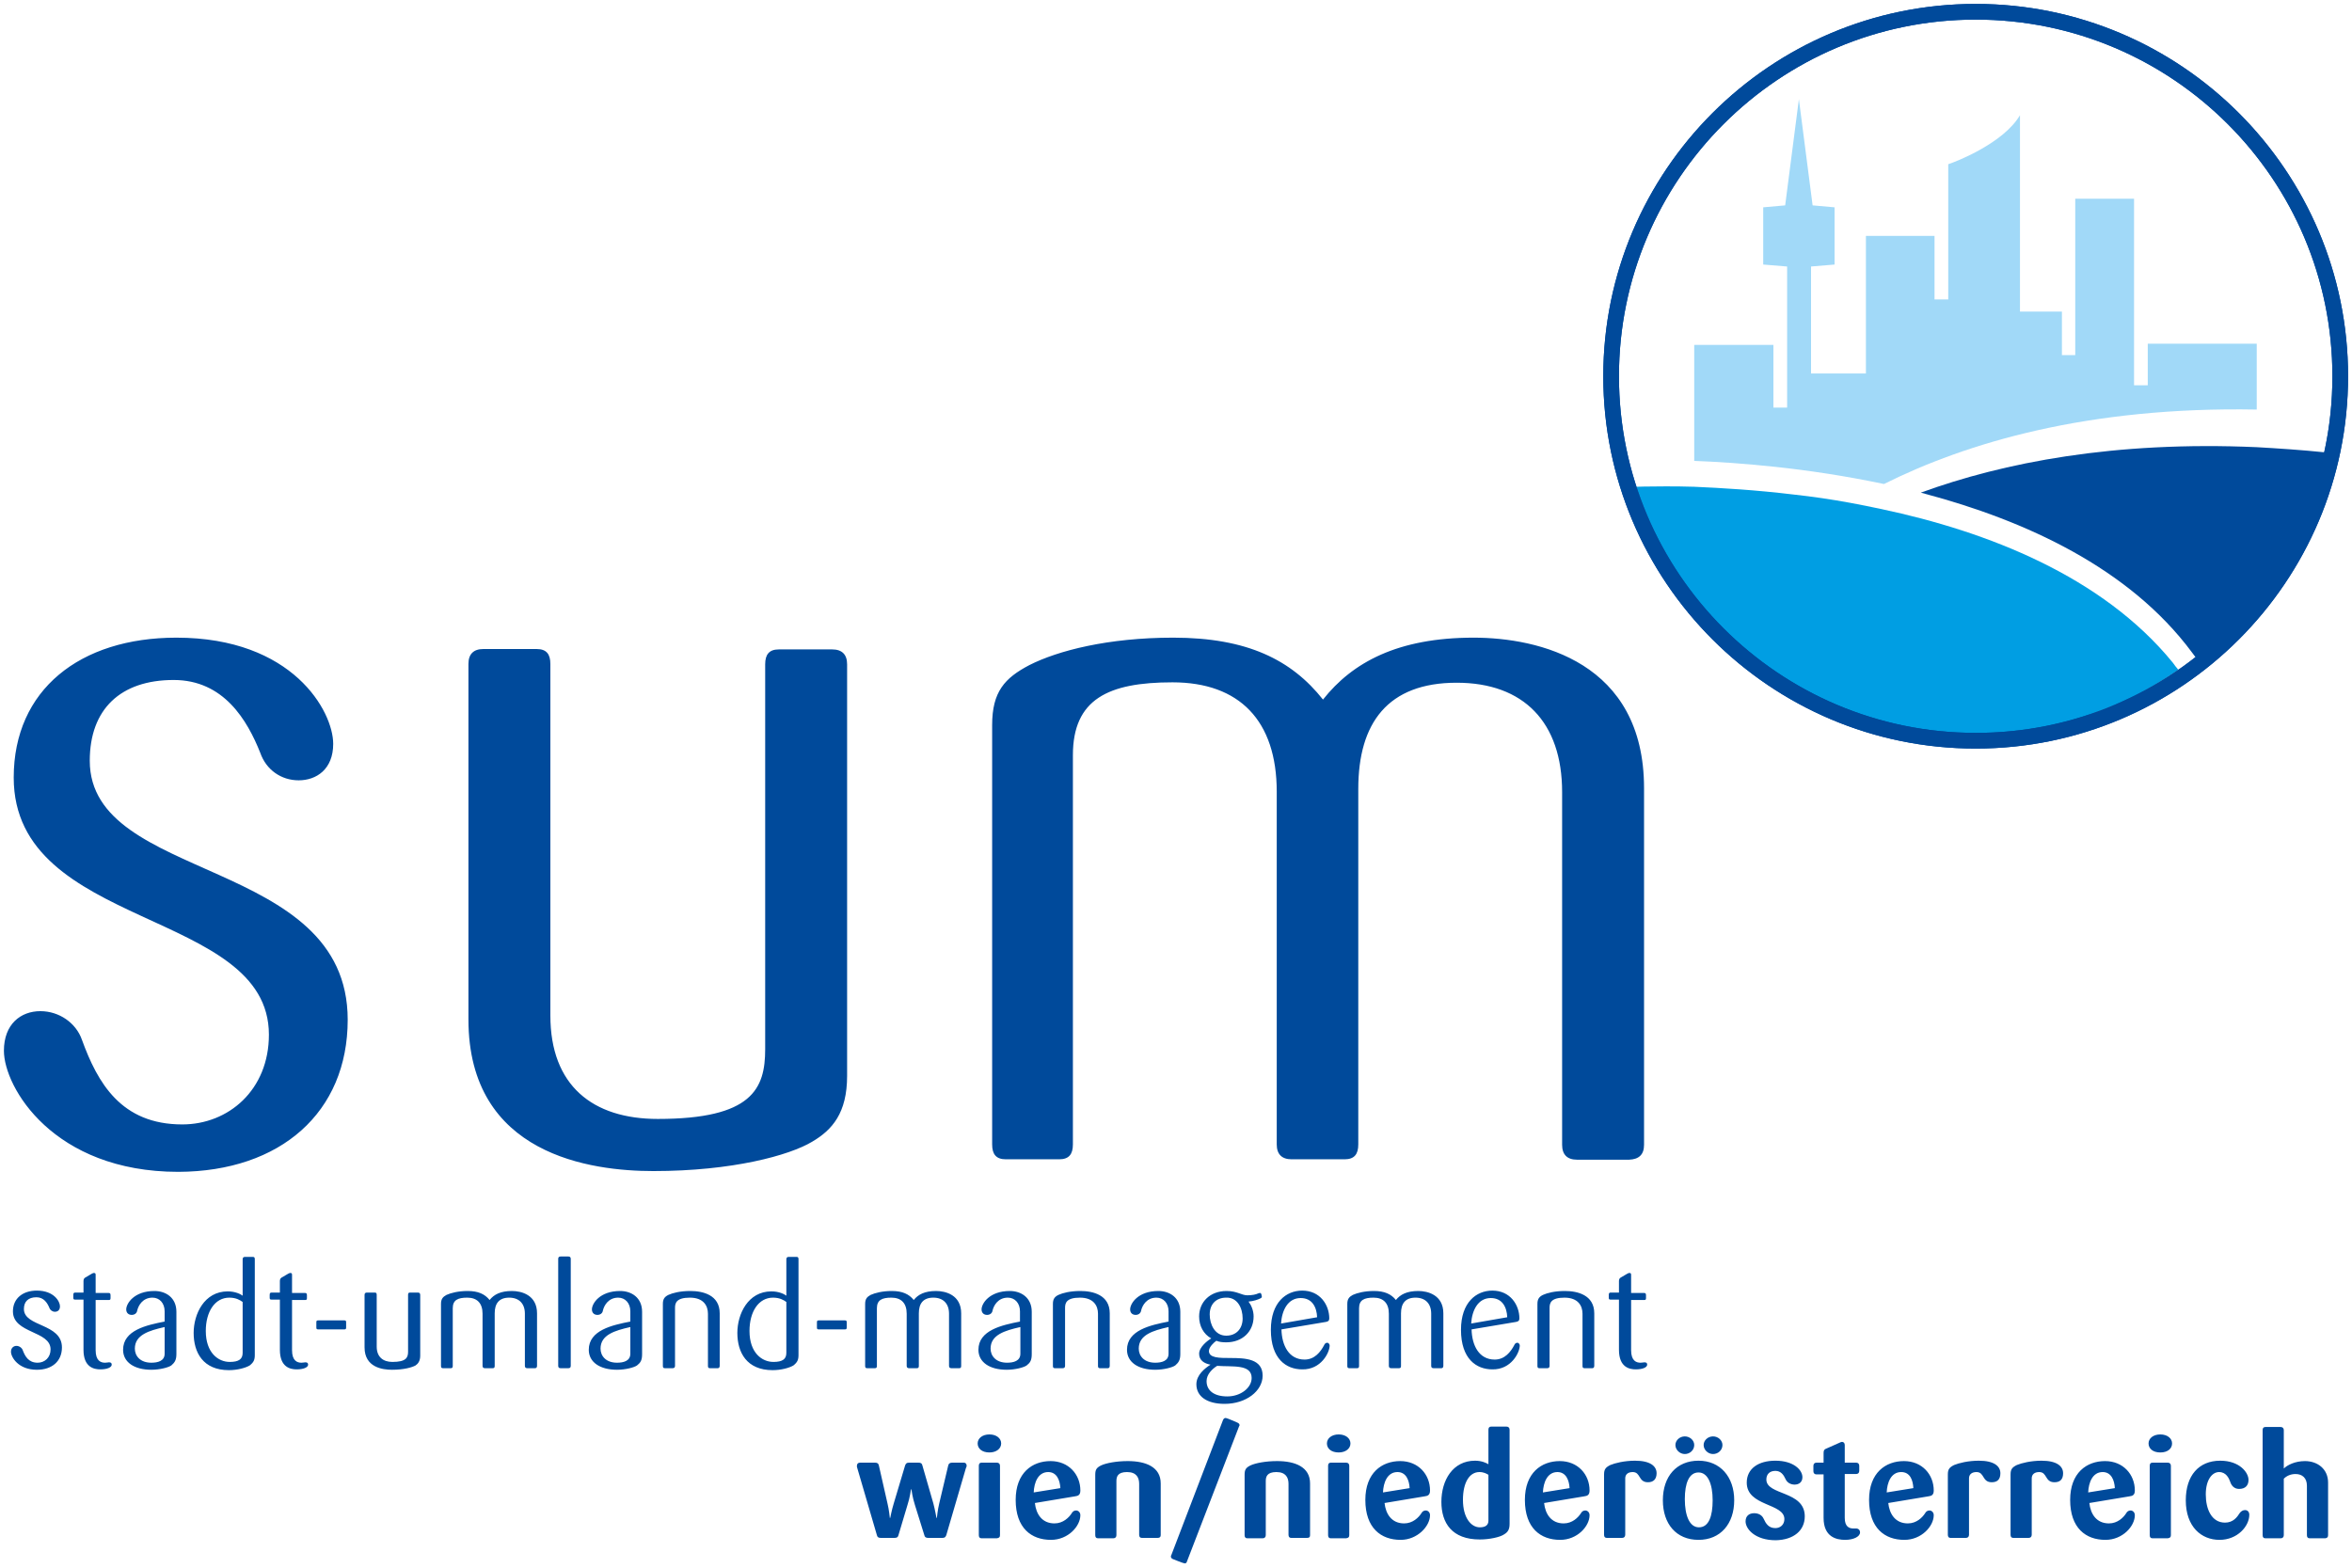
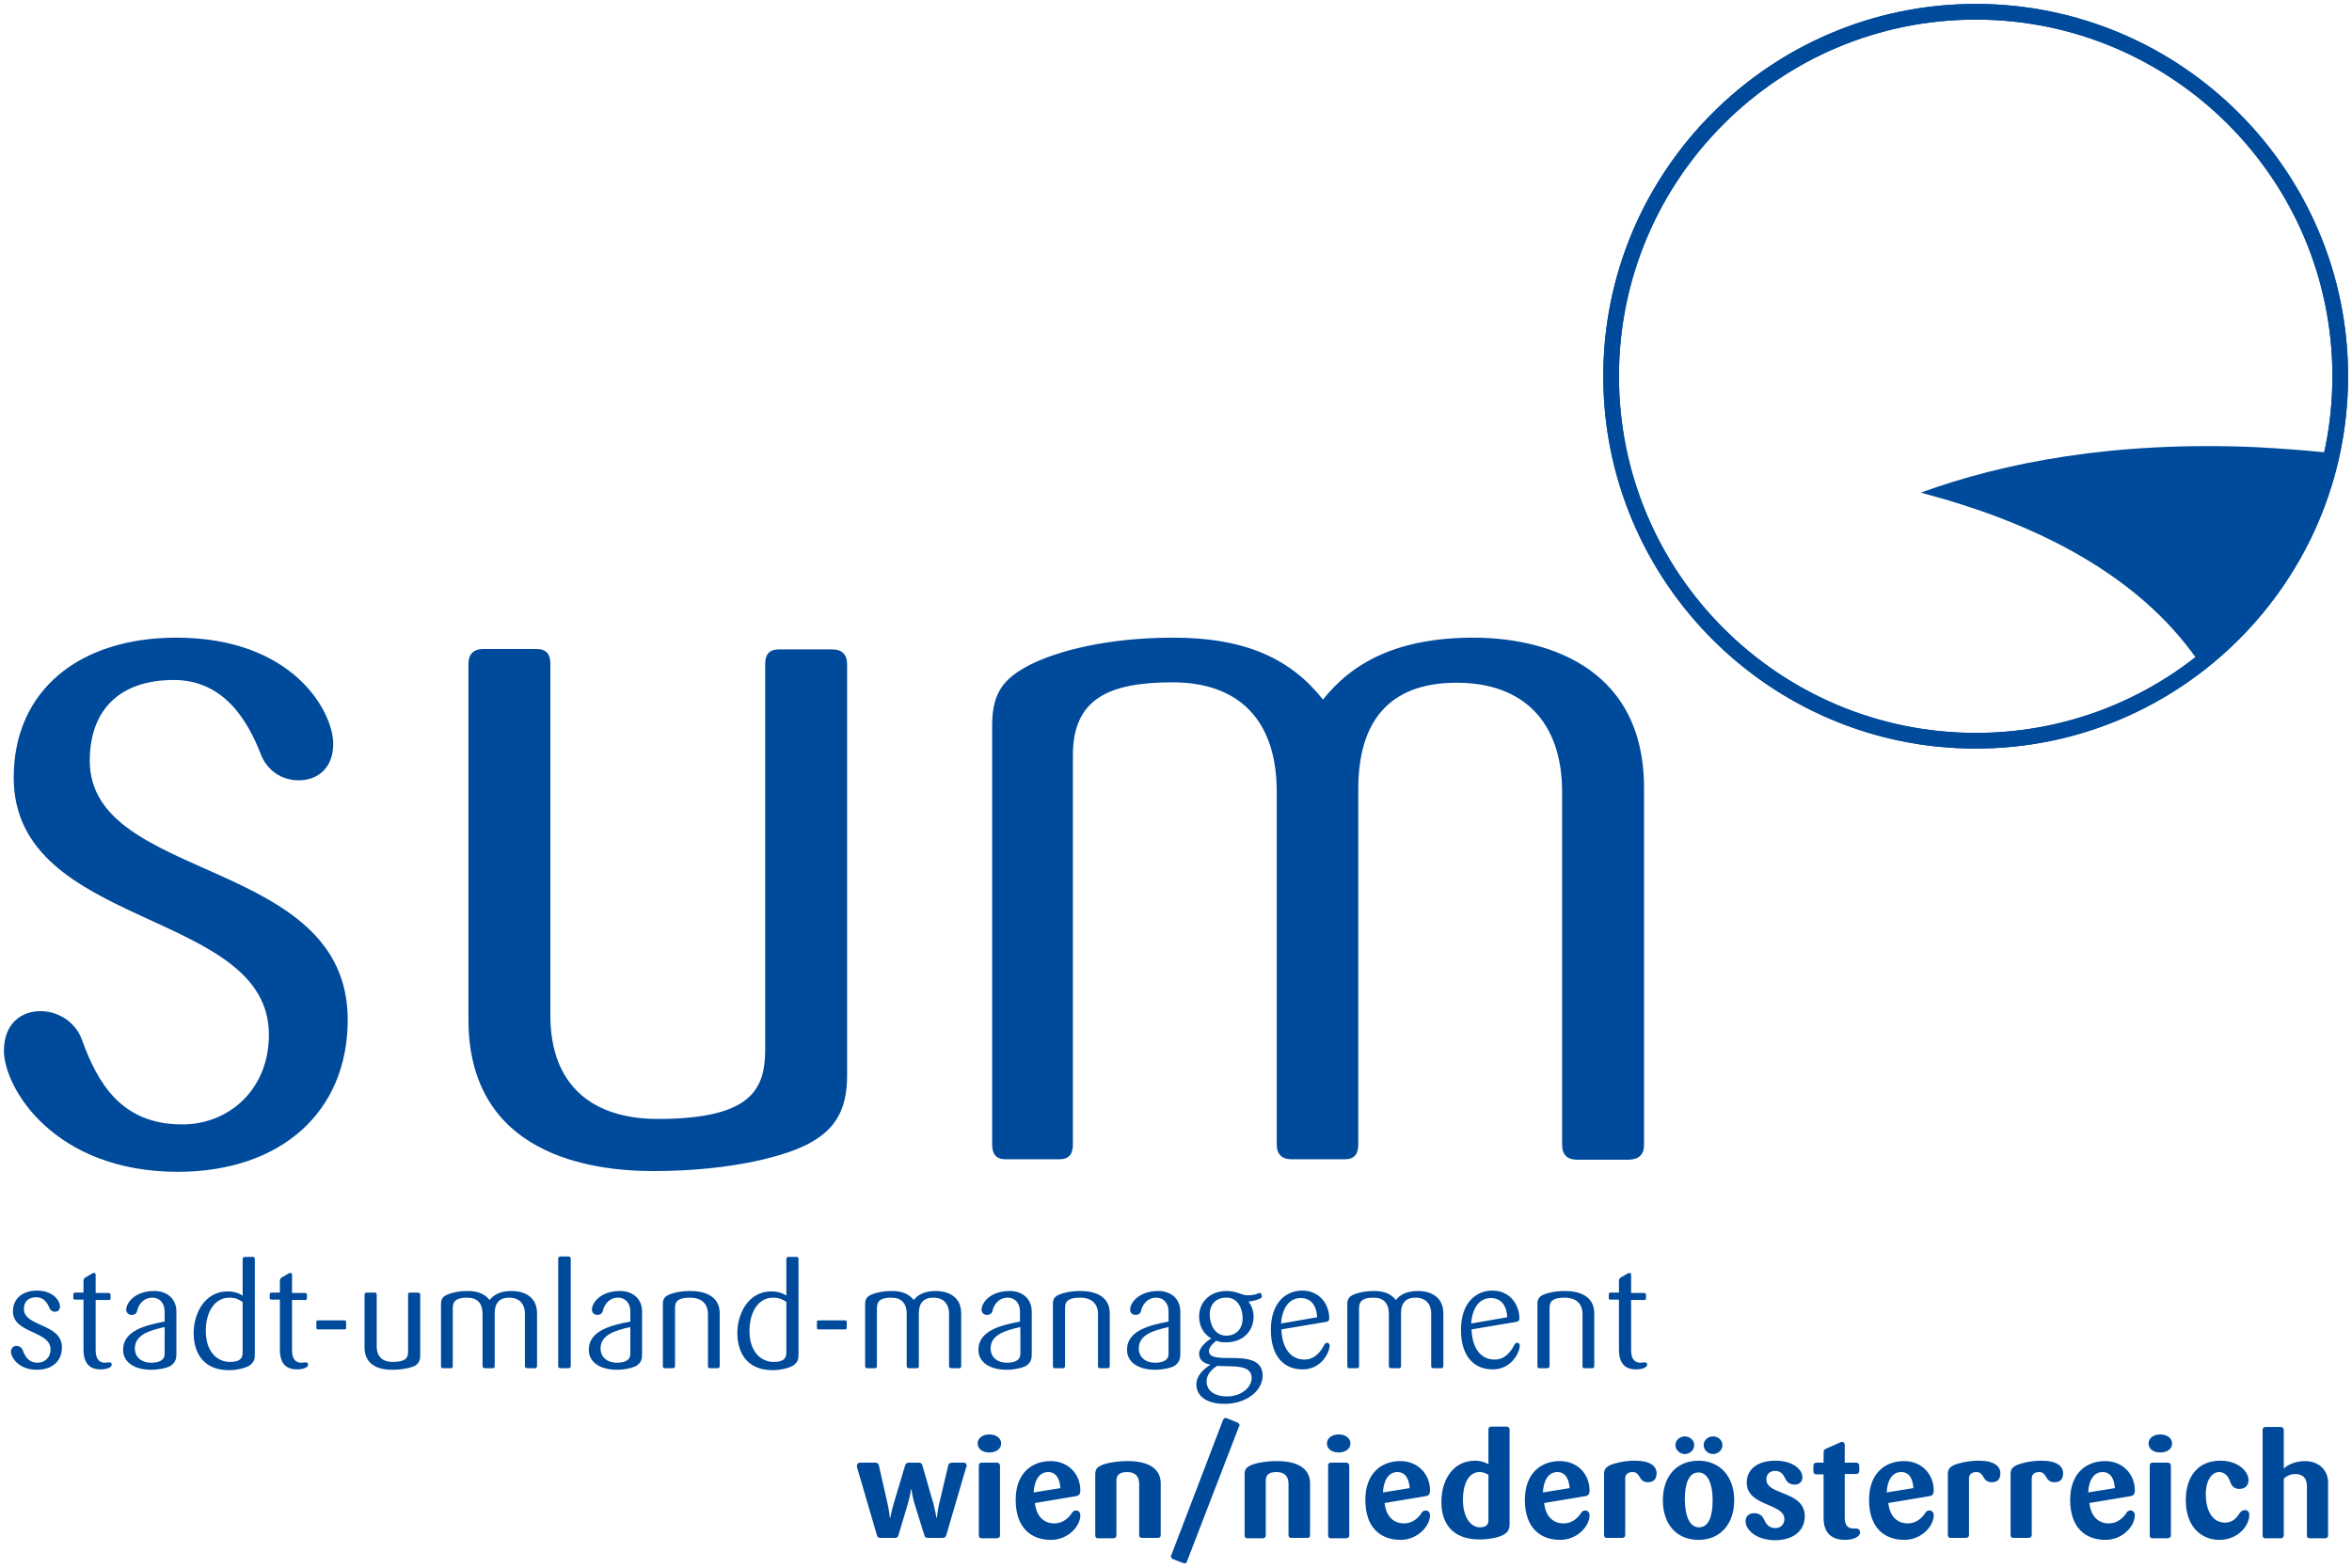
<svg xmlns="http://www.w3.org/2000/svg" width="600" height="400" viewBox="0 0 600 400">
-   <path fill="#004A9B" d="M541.6 179.8c-3.8 1.5-7.9 3.1-11.9 4.5 4-1.3 8-2.8 11.9-4.5z" />
-   <path fill="#009EE3" d="M555.7 170.9c-.5-.6-1-1.2-1.4-1.8-18-22.1-47.4-33.5-74.3-39.2-2.7-.6-5.4-1.1-8-1.6-4.9-.9-9.7-1.6-14.3-2.1-9.9-1.2-18.7-1.7-25.5-2-2.8-.1-5.3-.1-7.4-.1-4.6 0-7.3.1-7.3.1v.4c4.3 12.9 11.3 24.6 20.5 34.2 8.7 9.2 19.3 16.6 31.2 21.5 9 3.8 18.8 6.1 29 6.7 1.9.1 3.9.2 5.9.2 9.1 0 17.8-1.3 26.1-3.8 4-1.4 8.1-3 11.9-4.5 4.6-2.3 9.3-5 13.6-8 .1 0 .2-.1.3-.1-.1 0-.2 0-.3.1z" />
  <path fill="#004A9B" d="M88.7 260.2c0-41.7-65.8-34.9-65.8-66.1 0-13.1 7.8-20.6 21.4-20.6 12.8 0 18.8 10.3 22.1 18.6 1.5 4.3 5.3 7 9.8 7s8.8-2.8 8.8-9.3c0-8.3-10.3-27.1-40-27.1-24.6 0-41.5 13.3-41.5 35.7 0 38.9 65.1 33.4 65.1 65.6 0 14.1-10.3 22.9-22.1 22.9-15.6 0-21.6-10.6-25.6-21.6-1.5-4.3-5.8-7.3-10.6-7.3-5 0-9.3 3.3-9.3 10.1 0 9.3 12.6 30.9 44.5 30.9 26.1-.1 43.2-15.2 43.2-38.8zm127.4 14.3v-105c0-2.5-1.3-3.8-3.8-3.8h-13.6c-2.5 0-3.5 1.3-3.5 3.8v98.2c0 10.1-3.3 17.8-27.4 17.8-16.6 0-27.4-8.5-27.4-26.4v-89.7c0-2.5-1-3.8-3.5-3.8h-13.6c-2.5 0-3.8 1.3-3.8 3.8v90.7c0 34.7 31.4 38.7 47.2 38.7 20.1 0 34.7-4 40.5-7.5 5.1-3 8.9-7.3 8.9-16.8zm203.3 17.6v-91c0-32.2-26.9-38.4-43.5-38.4-19.3 0-30.9 6.3-38.4 15.8-8-10.1-19.3-15.8-38.2-15.8-16.6 0-29.4 3.3-36.7 7-6.3 3.3-9.5 6.8-9.5 15.3v107c0 2.5 1 3.8 3.5 3.8h13.6c2.5 0 3.5-1.3 3.5-3.8v-99.3c0-14.3 9-18.6 25.4-18.6 17.1 0 26.6 9.8 26.6 27.9v90c0 2.5 1.3 3.8 3.8 3.8H343c2.5 0 3.5-1.3 3.5-3.8v-90.7c0-16.8 7.5-27.1 25.1-27.1 17.1 0 26.9 10.1 26.9 27.9v90c0 2.5 1.3 3.8 3.8 3.8h13.3c2.5-.1 3.8-1.3 3.8-3.8zM15.8 343.8c0-6.2-9.7-5.2-9.7-9.8 0-1.9 1.1-3 3.2-3 1.9 0 2.8 1.5 3.3 2.7.2.6.8 1 1.4 1 .7 0 1.3-.4 1.3-1.4 0-1.2-1.5-4-5.9-4-3.6 0-6.1 2-6.1 5.3 0 5.7 9.6 4.9 9.6 9.7 0 2.1-1.5 3.4-3.3 3.4-2.3 0-3.2-1.6-3.8-3.2-.2-.6-.9-1.1-1.6-1.1-.7 0-1.4.5-1.4 1.5 0 1.4 1.9 4.6 6.6 4.6 3.9 0 6.4-2.2 6.4-5.7zm12.7 4.4c0-.4-.2-.6-.7-.6-.3 0-.5.1-1 .1-1.1 0-2.4-.5-2.4-3.2v-12.8h3.3c.4 0 .5-.1.5-.5v-.7c0-.4-.1-.6-.5-.6h-3.3v-4.6c0-.4-.1-.5-.5-.5-.1 0-.3.1-.5.2l-1.7 1c-.3.2-.4.5-.4.9v2.9h-2.1c-.4 0-.5.2-.5.6v.7c0 .4.1.5.5.5h2.1v12.8c0 4.5 2.7 5 4.3 5 1.7 0 2.9-.5 2.9-1.2zm16.5-2.7v-10.8c0-3.6-2.7-5.3-5.6-5.3-5.2 0-7.2 3.2-7.2 4.7 0 .9.6 1.4 1.4 1.4.7 0 1.3-.4 1.4-1.1.3-1.3 1.4-3.3 3.9-3.3 1.8 0 3.1 1.4 3.1 3.5v2.6c-4.6.9-10.6 2.2-10.6 7.2 0 3.2 2.9 5.1 7.2 5.1 2.2 0 4.4-.6 5.1-1.1.8-.7 1.3-1.3 1.3-2.9zm-3-.1c0 1.9-1.8 2.3-3.4 2.3-2.8 0-4.2-1.7-4.2-3.6 0-3.5 3.6-4.6 7.6-5.5v6.8zm23 .3v-24.4c0-.4-.1-.6-.5-.6h-2c-.4 0-.6.2-.6.6v9.3c-.5-.4-1.9-1.1-3.8-1.1-6 0-8.7 5.8-8.7 10.6 0 5 2.4 9.5 9 9.5 2.2 0 4.3-.6 5.3-1.2 1-.8 1.3-1.4 1.3-2.7zm-3.1-.5c0 1.6-1 2.3-3.3 2.3-2.9 0-6.1-2.3-6.1-7.9 0-4.9 2.3-8.5 6-8.5 1.7 0 2.7.6 3.4 1.1v13zm16.7 3c0-.4-.2-.6-.7-.6-.3 0-.5.1-1 .1-1.1 0-2.4-.5-2.4-3.2v-12.8h3.3c.4 0 .5-.1.5-.5v-.7c0-.4-.1-.6-.5-.6h-3.3v-4.6c0-.4-.1-.5-.5-.5-.1 0-.3.1-.5.2l-1.7 1c-.3.2-.4.5-.4.9v2.9h-2.1c-.4 0-.5.2-.5.6v.7c0 .4.1.5.5.5h2.1v12.8c0 4.5 2.7 5 4.3 5 1.7 0 2.9-.5 2.9-1.2zm9.7-9.5v-1.3c0-.4-.1-.5-.5-.5h-6.6c-.4 0-.5.1-.5.5v1.3c0 .4.1.5.5.5h6.6c.4 0 .5-.1.5-.5zm18.9 7.2v-15.5c0-.4-.2-.6-.6-.6h-2c-.4 0-.5.2-.5.6v14.5c0 1.5-.5 2.6-4 2.6-2.4 0-4-1.3-4-3.9v-13.2c0-.4-.1-.6-.5-.6h-2c-.4 0-.6.2-.6.6v13.4c0 5.1 4.6 5.7 7 5.7 3 0 5.1-.6 6-1.1.6-.4 1.2-1.1 1.2-2.5zm29.8 2.6v-13.4c0-4.7-4-5.7-6.4-5.7-2.9 0-4.6.9-5.7 2.3-1.2-1.5-2.9-2.3-5.6-2.3-2.4 0-4.3.5-5.4 1-.9.5-1.4 1-1.4 2.3v15.8c0 .4.1.6.5.6h2c.4 0 .5-.2.5-.6v-14.7c0-2.1 1.3-2.7 3.7-2.7 2.5 0 3.9 1.4 3.9 4.1v13.3c0 .4.2.6.6.6h2c.4 0 .5-.2.5-.6v-13.4c0-2.5 1.1-4 3.7-4 2.5 0 4 1.5 4 4.1v13.3c0 .4.2.6.6.6h2c.3 0 .5-.2.5-.6zm8.6 0v-27.3c0-.4-.2-.6-.6-.6h-2c-.4 0-.6.2-.6.6v27.3c0 .4.2.6.6.6h2c.4 0 .6-.2.6-.6zm18.2-3v-10.8c0-3.6-2.7-5.3-5.6-5.3-5.2 0-7.2 3.2-7.2 4.7 0 .9.6 1.4 1.4 1.4.7 0 1.3-.4 1.4-1.1.3-1.3 1.4-3.3 3.9-3.3 1.8 0 3.1 1.4 3.1 3.5v2.6c-4.6.9-10.6 2.2-10.6 7.2 0 3.2 2.9 5.1 7.2 5.1 2.2 0 4.4-.6 5.1-1.1.9-.7 1.3-1.3 1.3-2.9zm-3-.1c0 1.9-1.8 2.3-3.4 2.3-2.8 0-4.2-1.7-4.2-3.6 0-3.5 3.6-4.6 7.6-5.5v6.8zm22.8 3.1v-13.4c0-4.7-4.3-5.7-7.5-5.7-2.6 0-4.5.5-5.6 1-1 .5-1.4 1.1-1.4 2.3v15.8c0 .4.1.6.5.6h2c.4 0 .6-.2.6-.6v-14.8c0-1.2.3-2.6 3.8-2.6s4.6 2.1 4.6 4.1v13.3c0 .4.1.6.5.6h2c.3 0 .5-.2.5-.6zm20.1-2.8v-24.4c0-.4-.1-.6-.5-.6h-2c-.4 0-.6.2-.6.6v9.3c-.5-.4-1.9-1.1-3.8-1.1-6 0-8.7 5.8-8.7 10.6 0 5 2.4 9.5 9 9.5 2.2 0 4.3-.6 5.3-1.2 1-.8 1.3-1.4 1.3-2.7zm-3.1-.5c0 1.6-1 2.3-3.3 2.3-2.9 0-6.1-2.3-6.1-7.9 0-4.9 2.3-8.5 6-8.5 1.7 0 2.7.6 3.4 1.1v13zm15.4-6.5v-1.3c0-.4-.1-.5-.5-.5h-6.6c-.4 0-.5.1-.5.5v1.3c0 .4.1.5.5.5h6.6c.4 0 .5-.1.5-.5zm29.2 9.8v-13.4c0-4.7-4-5.7-6.4-5.7-2.9 0-4.6.9-5.7 2.3-1.2-1.5-2.9-2.3-5.6-2.3-2.4 0-4.3.5-5.4 1-.9.5-1.4 1-1.4 2.3v15.8c0 .4.1.6.5.6h2c.4 0 .5-.2.5-.6v-14.7c0-2.1 1.3-2.7 3.7-2.7 2.5 0 3.9 1.4 3.9 4.1v13.3c0 .4.2.6.6.6h2c.4 0 .5-.2.5-.6v-13.4c0-2.5 1.1-4 3.7-4 2.5 0 4 1.5 4 4.1v13.3c0 .4.2.6.6.6h2c.4 0 .5-.2.5-.6zm18-3v-10.8c0-3.6-2.7-5.3-5.6-5.3-5.2 0-7.2 3.2-7.2 4.7 0 .9.6 1.4 1.4 1.4.7 0 1.3-.4 1.4-1.1.3-1.3 1.4-3.3 3.9-3.3 1.8 0 3.1 1.4 3.1 3.5v2.6c-4.6.9-10.6 2.2-10.6 7.2 0 3.2 2.9 5.1 7.2 5.1 2.2 0 4.4-.6 5.1-1.1.9-.7 1.3-1.3 1.3-2.9zm-2.9-.1c0 1.9-1.8 2.3-3.4 2.3-2.8 0-4.2-1.7-4.2-3.6 0-3.5 3.6-4.6 7.6-5.5v6.8zm22.8 3.1v-13.4c0-4.7-4.3-5.7-7.5-5.7-2.6 0-4.5.5-5.6 1-1 .5-1.4 1.1-1.4 2.3v15.8c0 .4.1.6.5.6h2c.4 0 .6-.2.6-.6v-14.8c0-1.2.3-2.6 3.8-2.6s4.6 2.1 4.6 4.1v13.3c0 .4.1.6.5.6h2c.3 0 .5-.2.5-.6zm18-3v-10.8c0-3.6-2.7-5.3-5.6-5.3-5.2 0-7.2 3.2-7.2 4.7 0 .9.6 1.4 1.4 1.4.7 0 1.3-.4 1.4-1.1.3-1.3 1.4-3.3 3.9-3.3 1.8 0 3.1 1.4 3.1 3.5v2.6c-4.6.9-10.6 2.2-10.6 7.2 0 3.2 2.9 5.1 7.2 5.1 2.2 0 4.4-.6 5.1-1.1.8-.7 1.3-1.3 1.3-2.9zm-3-.1c0 1.9-1.8 2.3-3.4 2.3-2.8 0-4.2-1.7-4.2-3.6 0-3.5 3.6-4.6 7.6-5.5v6.8zm24 5.6c0-4.3-4.4-4.5-8.2-4.5-2.9 0-5.5 0-5.5-1.8 0-1 1.3-2.2 1.9-2.6.7.3 1.5.4 2.5.4 4.2 0 7-2.8 7-6.6 0-1.5-.6-2.9-1.3-3.8 1.3-.1 2.4-.5 3-.8.3-.1.4-.3.4-.5 0-.1-.1-.3-.1-.5-.1-.3-.2-.4-.4-.4-.1 0-.3.1-.4.1-.6.3-1.6.5-2.8.5-1.5 0-2.6-1.1-5.3-1.1-4.2 0-7 2.8-7 6.5 0 2.4 1.1 4.5 3.1 5.6-.9.5-3.1 2.2-3.1 3.9 0 1.7 1.3 2.5 2.9 2.8-1.4.9-3.6 2.6-3.6 5 0 3.1 2.7 5 7.2 5 5.5 0 9.7-3.3 9.7-7.2zm-2.8.6c0 2.5-2.8 4.7-6.2 4.7-3.4 0-5.3-1.5-5.3-3.9 0-1.7 1.4-3.1 2.7-3.9 3.9.3 8.8-.5 8.8 3.1zm-2.3-15.2c0 2.6-1.6 4.4-4.2 4.4-2.9 0-4.2-2.9-4.2-5.4 0-2.6 1.6-4.3 4.2-4.3 2.9-.1 4.2 2.7 4.2 5.3zm22.2 6.9c0-.3-.3-.7-.6-.7-.4 0-.7.3-.8.6-.9 1.7-2.4 3.7-5 3.7-4 0-5.8-3.6-5.9-7.7l11.3-1.9c.6-.1.9-.3.9-.9 0-3.4-2.3-7.1-6.9-7.1-4.1 0-8 3-8 10 0 7.4 3.9 10.1 8 10.1 4.8.1 7-4.3 7-6.1zm-3.2-7.2l-9.2 1.6c.2-3.3 1.7-6.5 5-6.5 3 0 4.1 2.4 4.2 4.9zm32.2 12.4v-13.4c0-4.7-4-5.7-6.4-5.7-2.9 0-4.6.9-5.7 2.3-1.2-1.5-2.9-2.3-5.6-2.3-2.4 0-4.3.5-5.4 1-.9.5-1.4 1-1.4 2.3v15.8c0 .4.1.6.5.6h2c.4 0 .5-.2.5-.6v-14.7c0-2.1 1.3-2.7 3.7-2.7 2.5 0 3.9 1.4 3.9 4.1v13.3c0 .4.2.6.6.6h2c.4 0 .5-.2.5-.6v-13.4c0-2.5 1.1-4 3.7-4 2.5 0 4 1.5 4 4.1v13.3c0 .4.2.6.6.6h2c.3 0 .5-.2.5-.6zm19.5-5.2c0-.3-.3-.7-.6-.7-.4 0-.7.3-.8.6-.9 1.7-2.4 3.7-5 3.7-4 0-5.8-3.6-5.9-7.7l11.3-1.9c.6-.1.9-.3.9-.9 0-3.4-2.3-7.1-6.9-7.1-4.1 0-8 3-8 10 0 7.4 3.9 10.1 8 10.1 4.8.1 7-4.3 7-6.1zm-3.2-7.2l-9.2 1.6c.2-3.3 1.7-6.5 5-6.5 3 0 4.1 2.4 4.2 4.9zm22.2 12.4v-13.4c0-4.7-4.3-5.7-7.5-5.7-2.6 0-4.5.5-5.6 1-1 .5-1.4 1.1-1.4 2.3v15.8c0 .4.1.6.5.6h2c.4 0 .6-.2.6-.6v-14.8c0-1.2.3-2.6 3.8-2.6s4.6 2.1 4.6 4.1v13.3c0 .4.1.6.5.6h2c.3 0 .5-.2.5-.6zm13.5-.3c0-.4-.2-.6-.7-.6-.3 0-.5.1-1 .1-1.1 0-2.4-.5-2.4-3.2v-12.8h3.3c.4 0 .5-.1.5-.5v-.7c0-.4-.1-.6-.5-.6h-3.3v-4.6c0-.4-.1-.5-.5-.5-.1 0-.3.1-.5.2l-1.7 1c-.3.2-.4.5-.4.9v2.9h-2.1c-.4 0-.5.2-.5.6v.7c0 .4.1.5.5.5h2.1v12.8c0 4.5 2.7 5 4.3 5 1.7 0 2.9-.5 2.9-1.2zM246.6 374c0-.5-.3-.8-.7-.8h-3c-.5 0-.9.2-1 .7l-2.3 9.7c-.4 1.6-.6 3.7-.6 3.7h-.1s-.4-2.2-.8-3.7l-2.8-9.7c-.1-.5-.4-.7-1-.7h-2.4c-.6 0-.8.2-1 .7l-2.9 9.7c-.5 1.6-.9 3.7-.9 3.7h-.1s-.2-2.1-.6-3.7l-2.2-9.7c-.1-.5-.4-.7-1-.7h-3.8c-.5 0-.8.3-.8.8 0 .2 0 .4.1.6l5 17.1c.1.5.4.7 1 .7h3.5c.6 0 .9-.2 1-.7l2.3-7.7c.6-1.8.9-4 .9-4h.1s.3 2.2.9 4l2.4 7.7c.1.5.4.7 1 .7h3.6c.6 0 .8-.2 1-.7l5-17.1c.1-.2.2-.4.2-.6zm8.5 17.7V374c0-.5-.3-.8-.8-.8h-3.9c-.5 0-.7.3-.7.8v17.7c0 .5.2.8.7.8h3.9c.6-.1.8-.3.8-.8zm.3-23.4c0-1.3-1.2-2.3-3-2.3s-3 1-3 2.3c0 1.3 1.1 2.3 3 2.3 1.8 0 3-1 3-2.3zm20.2 18.3c0-.7-.5-1.2-1.1-1.2-.5 0-.9.3-1.1.7-.7 1.1-2.2 2.6-4.4 2.6-3.2 0-4.7-2.4-5-5.2l10.2-1.7c.9-.1 1.4-.4 1.4-1.5 0-4.1-3-7.5-7.6-7.5-4.7 0-8.9 3-8.9 9.9 0 7.2 4 10.2 9 10.2 4.4 0 7.5-3.5 7.5-6.3zm-5.1-6.9l-6.8 1.1c.1-2.5 1.1-5.2 3.7-5.2 2.2 0 3 2.1 3.1 4.1zm25.6 12v-13.2c0-4.2-3.8-5.7-8.4-5.7-2.9 0-5.5.5-6.8 1.1-1.2.6-1.5 1.1-1.5 2.4v15.4c0 .5.2.8.7.8h3.9c.5 0 .8-.3.8-.8v-13.8c0-1.1.3-2.3 2.7-2.3 2.4 0 3.1 1.4 3.1 3v13c0 .5.2.8.7.8h4c.5 0 .8-.2.8-.7zm20.1-28.1c0-.2-.1-.4-.5-.6 0 0-2.7-1.2-3-1.2-.3 0-.5.1-.7.5l-13.2 34.5c-.1.1-.1.3-.1.4 0 .2.2.5.5.6 0 0 2.7 1.1 3 1.1s.5-.1.6-.5l13.3-34.5c.1 0 .1-.2.1-.3zm18 28.1v-13.2c0-4.2-3.8-5.7-8.4-5.7-2.9 0-5.5.5-6.8 1.1-1.2.6-1.5 1.1-1.5 2.4v15.4c0 .5.2.8.7.8h3.9c.5 0 .8-.3.8-.8v-13.8c0-1.1.3-2.3 2.7-2.3 2.4 0 3.1 1.4 3.1 3v13c0 .5.2.8.7.8h4c.6 0 .8-.2.8-.7zm10 0V374c0-.5-.3-.8-.8-.8h-3.9c-.5 0-.7.3-.7.8v17.7c0 .5.2.8.7.8h3.9c.6-.1.8-.3.8-.8zm.3-23.4c0-1.3-1.2-2.3-3-2.3s-3 1-3 2.3c0 1.3 1.1 2.3 3 2.3 1.8 0 3-1 3-2.3zm20.3 18.3c0-.7-.5-1.2-1.1-1.2-.5 0-.9.3-1.1.7-.7 1.1-2.2 2.6-4.4 2.6-3.2 0-4.7-2.4-5-5.2l10.2-1.7c.9-.1 1.4-.4 1.4-1.5 0-4.1-3-7.5-7.6-7.5-4.7 0-8.9 3-8.9 9.9 0 7.2 4 10.2 9 10.2 4.3 0 7.5-3.5 7.5-6.3zm-5.2-6.9l-6.8 1.1c.1-2.5 1.1-5.2 3.7-5.2 2.2 0 3 2.1 3.1 4.1zm25.5 9.1v-24c0-.5-.3-.8-.8-.8h-3.9c-.5 0-.7.3-.7.8v8.8c-.5-.3-1.7-.9-3.4-.9-5.7 0-8.6 5-8.6 10.5 0 5.4 2.7 9.6 9.8 9.6 2.5 0 5.2-.6 6.2-1.3 1-.6 1.4-1.3 1.4-2.7zm-5.4-.8c0 1.1-.7 1.7-2.2 1.7-2.2 0-4.3-2.4-4.3-7 0-4.5 1.7-7.1 4.2-7.1 1.1 0 1.8.4 2.3.7V388zm25.8-1.4c0-.7-.5-1.2-1.1-1.2-.5 0-.9.3-1.1.7-.7 1.1-2.2 2.6-4.4 2.6-3.2 0-4.7-2.4-5-5.2l10.2-1.7c.9-.1 1.4-.4 1.4-1.5 0-4.1-3-7.5-7.6-7.5-4.7 0-8.9 3-8.9 9.9 0 7.2 4 10.2 9 10.2 4.4 0 7.5-3.5 7.5-6.3zm-5.1-6.9l-6.8 1.1c.1-2.5 1.1-5.2 3.7-5.2 2.2 0 3 2.1 3.1 4.1zm22.2-3.8c0-1.8-1.6-3.2-5.5-3.2-2.7 0-5.1.6-6.3 1.1-1.2.6-1.6 1.1-1.6 2.4v15.4c0 .5.2.8.7.8h3.9c.5 0 .8-.3.8-.8v-14.4c0-1 .7-1.6 1.9-1.6 2.1 0 1.4 2.6 3.9 2.6 1.4 0 2.2-.8 2.2-2.3zm19.8 6.9c0-6-3.6-10.1-9.1-10.1-5.6 0-9.1 4-9.1 10.1 0 6 3.4 10.1 9.1 10.1 5.6 0 9.1-4.1 9.1-10.1zm-5.5 0c0 4.1-1 6.9-3.5 6.9-2.4 0-3.6-3-3.6-7.2 0-4.1 1.1-6.8 3.5-6.8s3.6 3 3.6 7.1zm2.5-14.1c0-1.2-1.1-2.2-2.4-2.2-1.3 0-2.4 1-2.4 2.2s1.1 2.3 2.4 2.3c1.3 0 2.4-1 2.4-2.3zm-7.2 0c0-1.2-1.1-2.2-2.4-2.2-1.3 0-2.4 1-2.4 2.2s1.1 2.3 2.4 2.3c1.3 0 2.4-1 2.4-2.3zm28.2 18.2c0-6.6-9.8-5.3-9.8-9.4 0-1.3.8-2.2 2.3-2.2 1.4 0 2.1 1 2.6 2.1.4.9 1.3 1.4 2.3 1.4 1.1 0 2-.6 2-1.9 0-1.8-2.2-4.2-6.9-4.2-4.3 0-7.3 2-7.3 5.6 0 6.1 9.6 5.2 9.6 9.3 0 1.4-1 2.3-2.3 2.3-1.7 0-2.4-1.1-3-2.4-.4-.9-1.3-1.4-2.4-1.4-1.3 0-2.2.7-2.2 2.1 0 1.9 2.4 4.8 7.7 4.8 4.6-.1 7.4-2.5 7.4-6.1zm14.1 4.1c0-.6-.4-1-1-1h-.7c-1.1 0-2.2-.5-2.2-2.7v-11.2h2.9c.5 0 .8-.3.8-.8V374c0-.5-.3-.8-.8-.8h-2.9v-4.5c0-.5-.3-.8-.7-.8-.2 0-.4.1-.6.2l-3.6 1.6c-.4.2-.5.5-.5 1.1v2.4h-1.8c-.5 0-.8.3-.8.8v1.4c0 .5.3.8.8.8h1.8v11.1c0 4.9 3.3 5.6 5.5 5.6 2.1 0 3.8-.8 3.8-1.9zm18.8-4.4c0-.7-.5-1.2-1.1-1.2-.5 0-.9.3-1.1.7-.7 1.1-2.2 2.6-4.4 2.6-3.2 0-4.7-2.4-5-5.2l10.2-1.7c.9-.1 1.4-.4 1.4-1.5 0-4.1-3-7.5-7.6-7.5-4.7 0-8.9 3-8.9 9.9 0 7.2 4 10.2 9 10.2 4.4 0 7.5-3.5 7.5-6.3zm-5.2-6.9l-6.8 1.1c.1-2.5 1.1-5.2 3.7-5.2 2.3 0 3 2.1 3.1 4.1zm22.2-3.8c0-1.8-1.6-3.2-5.5-3.2-2.7 0-5.1.6-6.3 1.1-1.2.6-1.6 1.1-1.6 2.4v15.4c0 .5.2.8.7.8h3.9c.5 0 .8-.3.8-.8v-14.4c0-1 .7-1.6 1.9-1.6 2.1 0 1.4 2.6 3.9 2.6 1.5 0 2.2-.8 2.2-2.3zm16 0c0-1.8-1.6-3.2-5.5-3.2-2.7 0-5.1.6-6.3 1.1-1.2.6-1.6 1.1-1.6 2.4v15.4c0 .5.2.8.7.8h3.9c.5 0 .8-.3.8-.8v-14.4c0-1 .7-1.6 1.9-1.6 2.1 0 1.4 2.6 3.9 2.6 1.5 0 2.2-.8 2.2-2.3zm18.3 10.7c0-.7-.5-1.2-1.1-1.2-.5 0-.9.3-1.1.7-.7 1.1-2.2 2.6-4.4 2.6-3.2 0-4.7-2.4-5-5.2l10.2-1.7c.9-.1 1.4-.4 1.4-1.5 0-4.1-3-7.5-7.6-7.5-4.7 0-8.9 3-8.9 9.9 0 7.2 4 10.2 9 10.2 4.4 0 7.5-3.5 7.5-6.3zm-5.1-6.9l-6.8 1.1c.1-2.5 1.1-5.2 3.7-5.2 2.2 0 3 2.1 3.1 4.1zm14.3 12V374c0-.5-.3-.8-.8-.8h-3.9c-.5 0-.7.3-.7.8v17.7c0 .5.2.8.7.8h3.9c.6-.1.8-.3.8-.8zm.3-23.4c0-1.3-1.2-2.3-3-2.3s-3 1-3 2.3c0 1.3 1.1 2.3 3 2.3s3-1 3-2.3zm19.7 18.2c0-.7-.4-1.2-1.1-1.2-.5 0-1 .3-1.3.7-.7 1.1-1.7 2.5-3.8 2.5-3.4 0-4.9-3.4-4.9-7.2 0-3.7 1.6-5.7 3.4-5.7s2.5 1.6 2.8 2.4c.3 1 1 1.9 2.3 1.9 1.6 0 2.4-.9 2.4-2.3 0-1.9-2.3-4.9-7.2-4.9-5.5 0-8.8 3.8-8.8 10.1 0 6.8 4 10.1 8.6 10.1s7.6-3.5 7.6-6.4zm20.1 5.2v-13.4c0-3.5-2.7-5.5-5.9-5.5-2.5 0-4.5 1-5.4 1.9v-9.8c0-.5-.3-.8-.8-.8h-3.9c-.5 0-.7.3-.7.8v26.8c0 .5.2.8.7.8h3.9c.5 0 .8-.3.8-.8v-14.4c.7-.7 1.7-1.2 3-1.2 1.7 0 2.9 1 2.9 3v12.6c0 .5.2.8.7.8h4c.5-.1.7-.3.7-.8zM504 1c-52.4 0-95 42.6-95 95s42.6 95 95 95 95-42.6 95-95-42.6-95-95-95zm-91 95c0-50.2 40.8-91 91-91s91 40.8 91 91c0 6.7-.7 13.2-2.1 19.4-5.8-.6-11.9-1-17.2-1.3-36.3-1.6-64.6 3.9-85.7 11.6.4.1.7.2 1.1.3 25.5 6.8 52.1 18.9 68.1 40.5l.9 1.2c-15.4 12.1-34.9 19.3-56 19.3-50.3 0-91.1-40.8-91.1-91z" />
-   <path fill="#A1D9F8" d="M575.7 104.5V87.7h-27.8v10.6h-3.5V50.7h-15V90.6H526V79.5h-10.7V29.4c-2.2 3.7-6.3 6.6-10 8.7-3.7 2.1-7.1 3.4-8.3 3.8v34.5h-3.5V60.2H476v35.1h-14V68l6-.5V52.9l-5.6-.5-3.5-27.1-3.5 27.1-5.6.5v14.6l6.1.5v36h-3.5V88h-20.2v29.6c10.6.4 28.6 1.7 48.4 5.9 21-10.5 52-19.8 95.1-19z" />
  <path fill="#004A9B" d="M504 191c-52.4 0-95-42.6-95-95s42.6-95 95-95 95 42.6 95 95-42.6 95-95 95zm0-186c-50.2 0-91 40.8-91 91s40.8 91 91 91 91-40.8 91-91-40.8-91-91-91z" />
</svg>